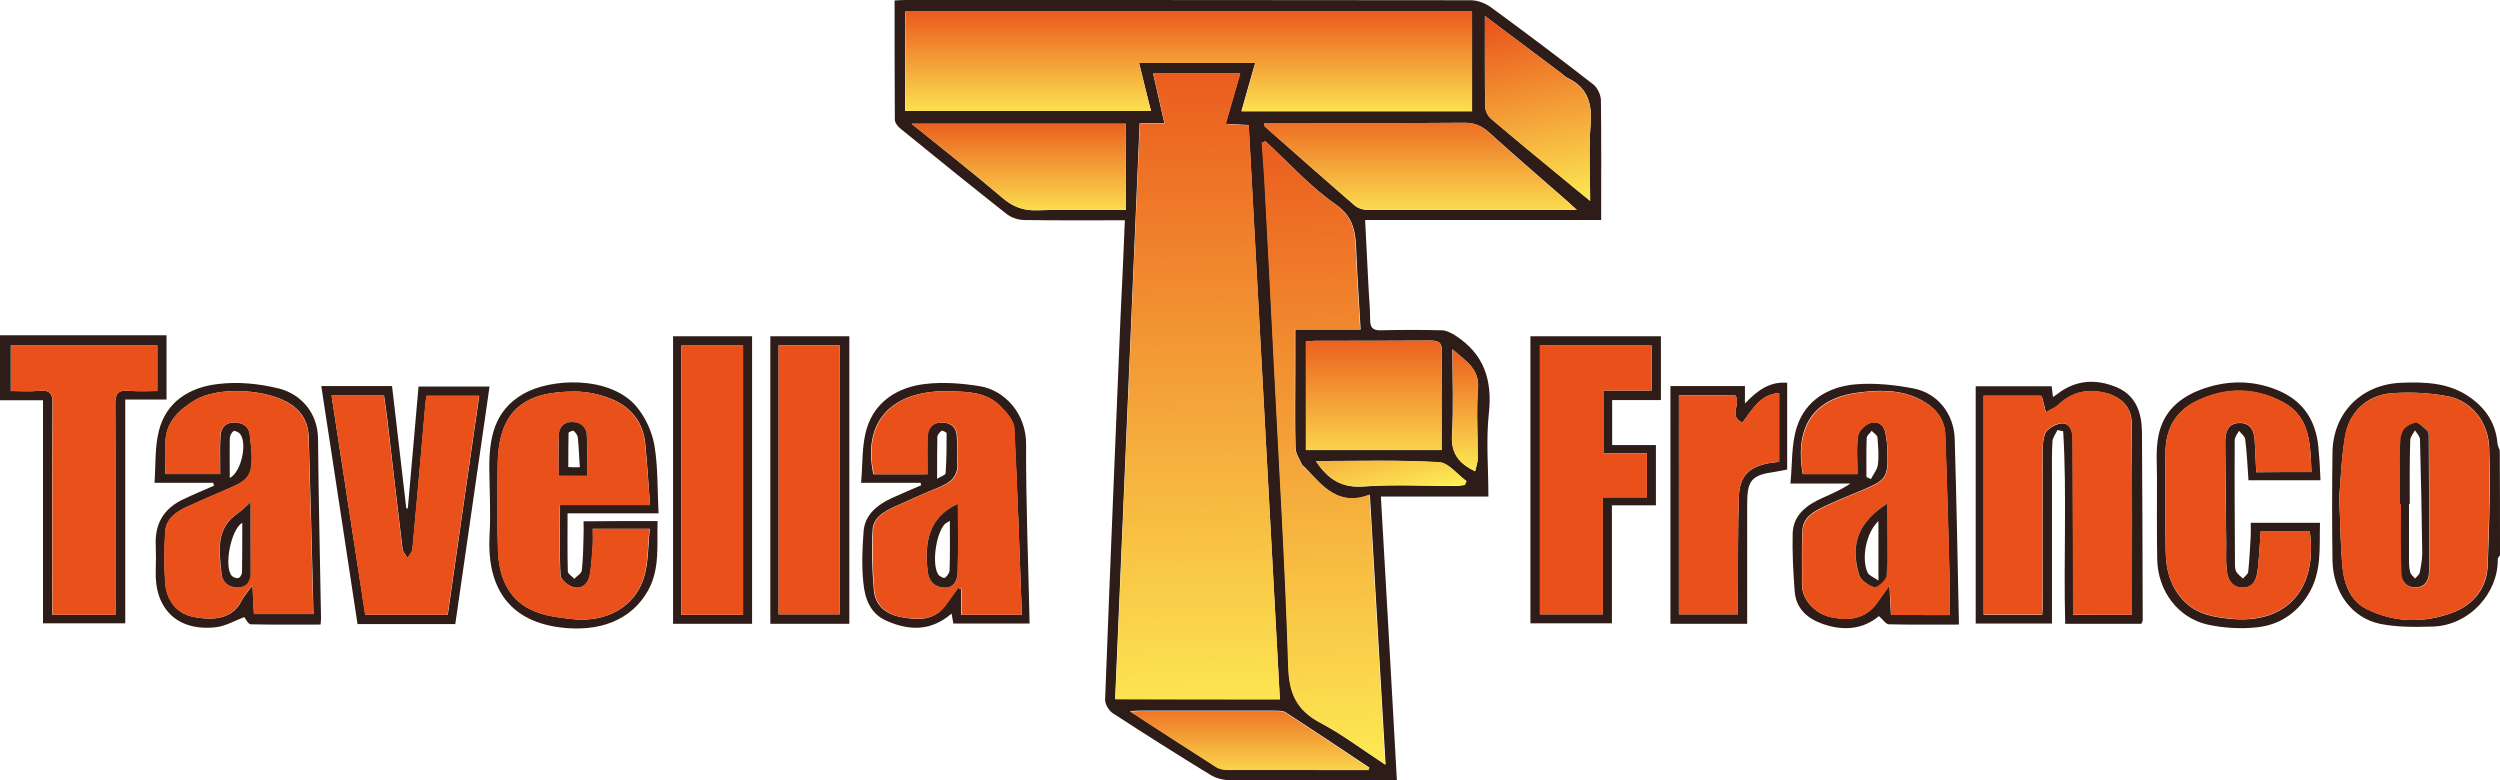
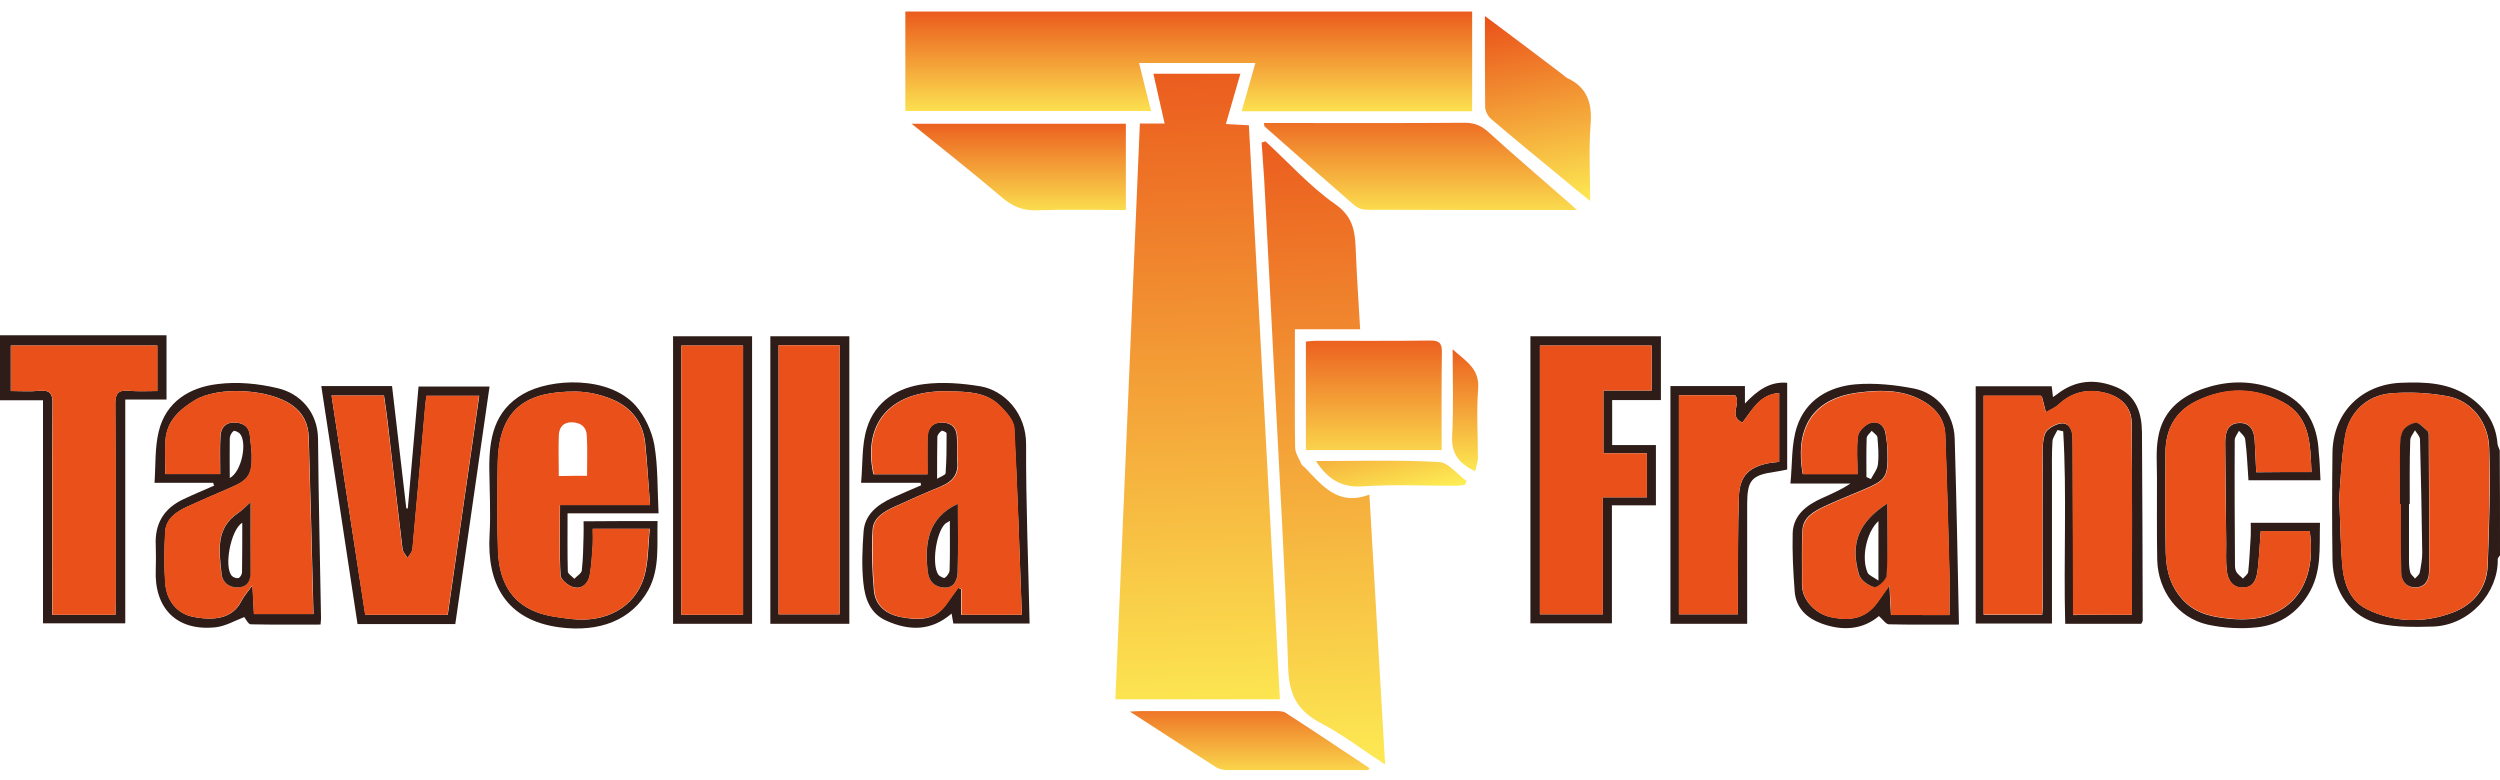
<svg xmlns="http://www.w3.org/2000/svg" version="1.1" id="Ebene_1" x="0px" y="0px" width="999.9px" height="312.1px" viewBox="0 0 999.9 312.1" style="enable-background:new 0 0 999.9 312.1;" xml:space="preserve">
  <style type="text/css">
	.st0{fill:#2D1C17;}
	.st1{fill:#E9501A;}
	.st2{fill:url(#SVGID_1_);}
	.st3{fill:url(#SVGID_2_);}
	.st4{fill:url(#SVGID_3_);}
	.st5{fill:url(#SVGID_4_);}
	.st6{fill:url(#SVGID_5_);}
	.st7{fill:url(#SVGID_6_);}
	.st8{fill:url(#SVGID_7_);}
	.st9{fill:url(#SVGID_8_);}
	.st10{fill:url(#SVGID_9_);}
	.st11{fill:url(#SVGID_10_);}
</style>
  <g>
    <path class="st0" d="M0,134.1c22.1,0,44.2,0,66.6,0c0,8.7,0,17,0,25.7c-5.2,0-10.6,0-16.5,0c0,30,0,59.5,0,89.5   c-11.1,0-21.8,0-32.9,0c0-29.7,0-59.2,0-89.2c-6.1,0-11.7,0-17.3,0C0,151.4,0,142.7,0,134.1z M46.2,245.9c0-1.9,0-3.4,0-4.9   c0-26.5,0.1-52.9-0.1-79.4c0-4.1,1.1-5.7,5.3-5.3c3.9,0.3,7.8,0.1,11.5,0.1c0-6.7,0-12.5,0-18.2c-19.8,0-39.2,0-58.6,0   c0,6.2,0,12.1,0,18.2c4.1,0,7.8,0.3,11.4-0.1c4.2-0.4,5.4,1.1,5.3,5.2c-0.2,26.1-0.1,52.3-0.1,78.4c0,1.9,0,3.9,0,6   C29.6,245.9,37.5,245.9,46.2,245.9z" />
    <path class="st0" d="M999.9,222.1c-0.3,0.5-0.9,1-0.9,1.5c0.3,13.4-11.2,26.5-25.9,27c-7.1,0.2-14.4,0.3-21.2-1.1   c-11.4-2.4-18.8-12.7-19-25.4c-0.2-14.4-0.2-28.8,0-43.3c0.3-15.8,11.6-27,27.3-27.7c9.9-0.4,19.6-0.1,28.1,6.1   c6.2,4.5,10,10.5,10.6,18.3c0.1,0.9,0.6,1.7,0.9,2.6C999.9,194.1,999.9,208.1,999.9,222.1z M935.6,199.1c0.5,11.5,0.5,20,1.4,28.4   c0.7,6.6,3.3,13,9.6,16.1c11.1,5.5,22.9,5.7,34.4,1.4c8.4-3.2,13.7-9.8,14-18.9c0.6-15.6,1.1-31.3,0.6-46.9   c-0.3-10.4-7.1-18.9-16.5-20.7c-7.4-1.4-15.2-1.8-22.7-1.2c-9.9,0.8-17,7.7-18.5,17.5C936.4,183.8,936.1,192.9,935.6,199.1z" />
-     <path class="st0" d="M449.9,88.1c-13.7,0-27,0.1-40.3-0.1c-2.4,0-5.2-1-7.1-2.5c-14.2-11.2-28.3-22.6-42.4-34.1   c-1-0.8-2.2-2.3-2.2-3.5c-0.1-15.8-0.1-31.5-0.1-47.7c1.4-0.1,3-0.2,4.6-0.2c75.3,0,150.6,0,225.9,0.1c2.7,0,5.8,1.2,8,2.8   c13.8,10.1,27.5,20.4,41,30.9c1.6,1.3,2.9,4,3,6.1c0.2,15.9,0.1,31.9,0.1,48.1c-31.4,0-62.6,0-94.4,0c0.4,8.8,0.9,17.4,1.3,25.9   c0.2,4.6,0.7,9.3,0.7,13.9c0,3.2,1,4.4,4.3,4.3c8.2-0.2,16.3-0.2,24.5,0c1.9,0.1,3.9,1.2,5.6,2.3c11.1,7.3,14.5,17.5,13.1,30.7   c-1.2,10.9-0.2,21.9-0.2,33.5c-14.3,0-28.4,0-43,0c2.2,38.1,4.3,75.6,6.4,113.5c-3.3,0-6.3,0-9.2,0c-19.3,0-38.6,0.1-58-0.1   c-2.5,0-5.3-0.8-7.4-2.1c-13.1-8-26.2-16.3-39.1-24.7c-1.5-1-3-3.5-3-5.3c1-27.9,2.2-55.8,3.3-83.7c1-23.4,1.9-46.8,2.9-70.2   C448.8,113.6,449.4,101.2,449.9,88.1z M511.9,279.7c-4.2-76.7-8.3-153.1-12.5-229.7c-3.3-0.2-6.3-0.3-9.2-0.5   c2-6.9,3.9-13.4,5.8-20.1c-11.9,0-23.2,0-34.8,0c1.5,6.7,2.9,13,4.5,19.9c-3.6,0-6.6,0-9.9,0c-3.3,76.9-6.5,153.4-9.8,230.3   C468.3,279.7,489.8,279.7,511.9,279.7z M455.6,25.2c15.9,0,31,0,46.4,0c-1.9,6.6-3.7,12.8-5.5,19.3c31.3,0,61.7,0,92.2,0   c0-13.5,0-26.7,0-39.9c-75.8,0-151.1,0-226.7,0c0,13.5,0,26.6,0,39.8c32.8,0,65.3,0,98.3,0C458.7,37.9,457.2,31.8,455.6,25.2z    M506.1,56.5c-0.4,0.2-0.9,0.4-1.3,0.6c0.3,4.8,0.8,9.5,1,14.3c1.4,25.8,2.7,51.5,4,77.3c2,39.4,4.4,78.7,5.6,118.1   c0.3,10.8,3.5,17.4,12.9,22.4c8.7,4.6,16.7,10.7,25.9,16.7c-2.1-36.3-4.2-71.6-6.3-108c-12.6,4.9-18.9-3.5-25.8-10.8   c-0.5-0.5-1.1-0.9-1.4-1.4c-0.9-2.1-2.5-4.3-2.5-6.5c-0.3-10.7-0.1-21.3-0.1-32c0-4.9,0-9.9,0-15.4c9,0,17.4,0,26.1,0   c-0.6-10.6-1.3-20.5-1.7-30.5c-0.3-7.5-0.5-14.1-8.2-19.5C523.9,74.6,515.4,65,506.1,56.5z M630.7,84c-2.5-2.3-3.9-3.6-5.4-4.9   c-9.9-8.7-19.9-17.2-29.7-26.1c-2.9-2.6-5.8-3.9-9.7-3.9c-24.3,0.2-48.6,0.1-72.9,0.1c-2.4,0-4.9,0-7.4,0c0.1,0.8,0.1,1.2,0.3,1.4   c12,10.6,23.9,21.2,36,31.6c1.1,1,3,1.6,4.5,1.7C574,84,601.6,84,630.7,84z M576.6,180c0-13.5-0.1-26.5,0.1-39.4   c0.1-3.7-1.4-4.4-4.7-4.4c-15.3,0.1-30.6,0.1-46,0.1c-1.1,0-2.2,0.2-3.7,0.3c0,14.7,0,29,0,43.4C540.5,180,558.3,180,576.6,180z    M450.3,49.5c-28.1,0-56.3,0-85.7,0c12.7,10.3,24.7,19.7,36.3,29.6c4.2,3.6,8.3,5.2,13.9,5c11.6-0.4,23.2-0.1,35.5-0.1   C450.3,72.2,450.3,61,450.3,49.5z M593.9,6.4c0,12.9-0.1,24.6,0.1,36.2c0,1.7,1.1,3.8,2.4,4.9c9.6,8.2,19.4,16.2,29.1,24.2   c3.3,2.7,6.6,5.4,10.5,8.6c0-11-0.6-21,0.2-30.9c0.6-8.4-1.4-14.5-9.2-18.2c-0.9-0.4-1.6-1.2-2.4-1.8   C614.7,22,604.8,14.6,593.9,6.4z M547.3,308c0.1-0.3,0.3-0.7,0.4-1c-11.1-7.4-22.2-14.8-33.5-22.1c-1.2-0.8-3.2-0.6-4.8-0.7   c-17.7,0-35.3,0-53,0c-1.2,0-2.4,0.1-4.5,0.2c12.1,7.9,23.4,15.2,34.7,22.4c1.2,0.7,2.8,1,4.3,1C509.7,308,528.5,308,547.3,308z    M526.3,184.4c4.9,7.4,10.4,10.8,19,10.2c12.2-0.9,24.6-0.2,36.9-0.2c1.2,0,2.4-0.2,3.6-0.4c0.2-0.5,0.5-1,0.7-1.5   c-3.6-2.7-7.2-7.4-11-7.6C559.4,183.9,543.1,184.4,526.3,184.4z M590,188.5c0.4-1.9,1-3.5,1-5.1c0.1-9.3-0.6-18.7,0.1-27.9   c0.7-8.1-4.8-11-10.2-15.8c0,12.4,0.5,23.5-0.2,34.6C580.4,181.3,583.4,185.3,590,188.5z" />
    <path class="st0" d="M856.4,249.5c-10,0-20,0-30.4,0c-0.7-25.8,0.7-51.5-0.8-77c-0.8-0.2-1.5-0.3-2.3-0.5c-0.7,1.5-1.9,3-2,4.5   c-0.3,4.8-0.2,9.6-0.2,14.3c0,17.8,0,35.6,0,53.4c0,1.6,0,3.2,0,5.2c-10.4,0-20.3,0-30.5,0c0-31.5,0-63,0-94.9c9.9,0,20,0,30.4,0   c0.1,1.2,0.3,2.7,0.5,4.3c0.6-0.4,1.1-0.7,1.6-1.1c7.4-5.8,15.5-6.3,23.9-2.8c7.8,3.3,10,10.3,10.1,17.9   c0.2,25.1,0.2,50.3,0.3,75.4C856.9,248.7,856.7,249,856.4,249.5z M852.7,245.9c0-25.9,0.1-51.4-0.1-76.8   c-0.1-6.4-4.3-10.3-10.3-11.9c-7.1-1.8-13.4-0.6-18.9,4.6c-1.4,1.3-3.4,2.1-5.1,3.1c-0.5-2-1-4-1.5-5.9c-0.1-0.3-0.4-0.5-0.5-0.7   c-7.7,0-15.2,0-22.9,0c0,29.4,0,58.4,0,87.6c7.9,0,15.5,0,23.4,0c0.1-1.2,0.2-2.1,0.2-3.1c0-19.1-0.1-38.3,0-57.4   c0-4-0.3-8.2,0.9-11.8c0.6-1.9,3.9-3.8,6.2-4.2c3-0.5,4.7,2,4.8,5.1c0.1,1.5,0.1,3,0.1,4.5c0.1,20.5,0.1,41,0.2,61.4   c0,1.8,0,3.6,0,5.6C837.5,245.9,845.3,245.9,852.7,245.9z" />
    <path class="st0" d="M128.5,154.4c9.7,0,18.7,0,28.3,0c1.9,16.4,3.8,32.6,5.7,48.9c0.2,0,0.4,0.1,0.6,0.1   c1.4-16.2,2.9-32.3,4.3-48.8c9.3,0,18.7,0,28.4,0c-4.6,31.8-9.1,63.4-13.7,95c-13.2,0-25.8,0-39.1,0   C138.2,218,133.4,186.3,128.5,154.4z M132.6,158.2c4.5,29.5,9,58.6,13.5,87.7c11.3,0,21.9,0,33,0c4.2-29.2,8.3-58.2,12.6-87.6   c-7.4,0-14.1,0-21.1,0c-0.2,1.5-0.4,2.8-0.5,4.1c-1.7,19-3.3,38.1-5.1,57.1c-0.1,1.3-1.3,2.5-2,3.7c-0.7-1.3-1.9-2.4-2-3.8   c-2.1-17-4-34-6-51c-0.4-3.4-0.9-6.8-1.4-10.2C146.5,158.2,139.9,158.2,132.6,158.2z" />
    <path class="st0" d="M928.1,192.1c-9.8,0-19.2,0-28.8,0c-0.4-5.5-0.6-10.9-1.3-16.3c-0.1-1.3-1.6-2.4-2.5-3.5   c-0.6,1.2-1.7,2.5-1.7,3.7c-0.1,16.6,0,33.3,0.1,49.9c0,1,0.1,2.1,0.6,2.9c0.6,1,1.7,1.7,2.6,2.6c0.7-0.9,2-1.7,2.1-2.7   c0.5-4.8,0.7-9.6,1-14.3c0.1-1.6,0-3.3,0-5.3c9.3,0,18.4,0,27.7,0c-0.3,10,0.9,19.9-4.9,29c-4.8,7.6-11.8,11.9-20.3,12.8   c-6.5,0.7-13.4,0.3-19.8-1.1c-11.8-2.7-19.8-13.4-20.1-25.9c-0.2-10.9-0.1-21.9-0.1-32.8c0-5.4-0.5-11,0.5-16.3   c2-11.5,10.5-17.3,20.8-20.2c9.5-2.7,19.1-2.1,28.2,2c10.2,4.7,14.7,13.3,15.2,24.2C927.8,184.3,927.9,187.9,928.1,192.1z    M924.5,188.8c-0.5-11.1-0.4-22-11.3-27.9c-11.2-6-22.9-6.1-34.5-0.6c-8.7,4.2-12.6,11.4-12.6,20.9c0,13.3-0.2,26.6,0.1,39.9   c0.2,7.2,2,14,7.5,19.5c5.1,5.1,11.5,6.2,18.2,6.9c23.6,2.4,35.1-12.9,31.9-35c-6.6,0-13.1,0-19.6,0c-0.4,5.3-0.6,10.3-1.2,15.3   c-0.4,3.4-1.4,7-5.5,7.2c-4.6,0.3-6.5-3-6.9-7c-0.4-3.4-0.2-7-0.2-10.4c-0.1-13.5-0.3-26.9-0.4-40.4c0-3.8,0.7-7.8,5.5-8   c4.7-0.2,6.1,3.2,6.3,7.3c0.2,4.1,0.4,8.2,0.6,12.4C909.8,188.8,916.8,188.8,924.5,188.8z" />
    <path class="st0" d="M644.8,178c6,0,11.6,0,17.5,0c0,8.1,0,15.9,0,24.1c-5.7,0-11.4,0-17.6,0c0,15.9,0,31.3,0,47.2   c-11.1,0-21.8,0-32.6,0c0-38.3,0-76.4,0-114.8c17.3,0,34.6,0,52.2,0c0,8.3,0,16.7,0,25.5c-6.5,0-13,0-19.5,0   C644.8,166.1,644.8,171.8,644.8,178z M615.9,245.7c8.5,0,16.6,0,25.2,0c0-15.7,0-30.9,0-46.8c6.1,0,11.8,0,17.6,0   c0-6.1,0-11.5,0-17.6c-6,0-11.7,0-17.4,0c0-8.6,0-16.5,0-25.1c6.7,0,13,0,19.3,0c0-6.5,0-12.2,0-18c-15.1,0-29.8,0-44.7,0   C615.9,174.2,615.9,209.9,615.9,245.7z" />
    <path class="st0" d="M85.3,193.1c-7.5,0-15.1,0-23.5,0c0.5-7.2,0.1-14.1,1.7-20.6c2.9-11.9,12.4-17.6,23.6-18.9   c7.9-1,16.3-0.2,24.1,1.7c8.9,2.1,15.9,9.6,16,20.2c0.2,23.9,0.8,47.9,1.2,71.8c0,0.6-0.1,1.3-0.2,2.5c-9.4,0-18.6,0.1-27.9-0.1   c-1,0-2-2.1-2.6-2.9c-3.7,1.4-7.6,3.7-11.6,4.1c-15.4,1.6-24.5-7.6-23.8-23.1c0.1-3.1,0.1-6.3,0-9.5c-0.5-8.8,3.2-15,11.2-18.7   c4-1.9,8.1-3.6,12.2-5.4C85.4,193.8,85.3,193.5,85.3,193.1z M66.1,189.6c7.7,0,14.9,0,22,0c0-5.4-0.2-10.4,0.1-15.3   c0.2-3.4,2.2-5.5,5.9-5.3c3.5,0.2,5.6,1.8,5.9,5.4c0.2,2.5,0.6,5,0.7,7.4c0.2,8.1-1.2,10.2-8.6,13.3c-5.8,2.5-11.6,5-17.3,7.6   c-4.3,2-8.4,4.8-8.7,10c-0.4,6.8-0.5,13.6,0,20.4c0.5,7.2,4.8,12.2,10.7,13.5c8.9,1.9,16.3,0.7,19.7-6.1c1-2,2.5-3.6,4.5-6.4   c0.2,4.8,0.4,8.1,0.6,11.5c8,0,15.5,0,23.8,0c-0.6-23.9-1.2-47.4-1.9-70.8c-0.2-5.2-2.1-9.5-6.6-12.7c-9-6.5-29.5-7.8-39-2   c-6.2,3.8-11.3,8.4-11.7,16.2C65.9,180.6,66.1,184.9,66.1,189.6z M91.9,191.2c4.8-2.6,7.1-14.3,4-17.8c-0.6-0.6-2.1-1.3-2.5-1   c-0.8,0.6-1.4,1.8-1.5,2.8C91.8,180.3,91.9,185.5,91.9,191.2z" />
    <path class="st0" d="M368.2,193.1c-7.6,0-15.1,0-23.8,0c0.7-7.5,0.2-15.1,2.3-21.8c3.3-10.8,12.4-16.4,23.1-17.7   c7.3-0.9,15-0.3,22.3,0.9c9.5,1.6,18.4,10.7,18.3,23.3c-0.1,23.7,0.9,47.5,1.4,71.6c-10.6,0-20.3,0-30.5,0c-0.2-1.1-0.4-2.5-0.7-4   c-8.1,7-16.8,7-26,2.9c-6.7-2.9-8.7-9.1-9.3-15.3c-0.7-6.7-0.4-13.6,0.1-20.4c0.5-6.8,5.5-10.7,11.3-13.4c3.9-1.8,7.8-3.4,11.7-5.1   C368.3,193.8,368.3,193.5,368.2,193.1z M408.7,245.9c-1-25.3-1.7-50-3.1-74.7c-0.2-3.1-3.2-6.4-5.7-8.9c-5.5-5.6-13-5.6-20.1-5.8   c-21.8-0.7-35.2,10.9-30.5,33.2c7.1,0,14.2,0,21.6,0c0-5.1-0.1-9.9,0-14.7c0.1-3.6,1.8-6,5.8-6c3.8,0,5.9,2.1,6,5.8   c0.2,3.3,0,6.7,0.2,10c0.4,5.2-2.2,7.9-6.7,9.8c-6.1,2.5-12.2,5.2-18.3,8c-4.2,1.9-8.6,4.4-8.9,9.2c-0.5,8-0.2,16.2,0.5,24.2   c0.5,6.2,4.9,9.7,10.8,10.8c6.9,1.3,13.7,1.6,18.3-5.3c1.5-2.2,3.1-4.3,4.6-6.4c0.4,0.2,0.8,0.3,1.2,0.5c0,3.4,0,6.8,0,10.3   C392.5,245.9,399.8,245.9,408.7,245.9z M374.8,191.5c1.6-1,3.3-1.5,3.4-2.2c0.4-5.3,0.4-10.7,0.4-16c0-0.4-1.7-1.2-2-1   c-0.8,0.6-1.7,1.6-1.7,2.5C374.8,180.1,374.8,185.3,374.8,191.5z" />
    <path class="st0" d="M783.5,249.8c-10.1,0-19,0.1-28-0.1c-1.2,0-2.4-1.9-4-3.3c-6.4,5.4-14.4,6.1-22.9,3c-6-2.2-10.3-6.2-10.8-12.9   c-0.6-7.8-1-15.6-0.8-23.3c0.3-7.3,5.6-11.2,11.8-14c3.8-1.7,7.7-3.4,11.3-5.8c-7.6,0-15.1,0-24,0c0.8-7.9,0.3-15.7,2.6-22.7   c3.5-10.7,12.7-16.1,23.6-17c7.6-0.6,15.6,0.2,23.2,1.7c9.6,1.9,16,10.3,16.3,20C782.5,199.8,783,224.4,783.5,249.8z M779.7,246   c0-5.6,0.1-10.8,0-15.9c-0.5-18.8-1-37.6-1.7-56.4c-0.2-5.3-2.9-9.4-7.4-12.4c-8.5-5.6-18-5.5-27.4-4.3   c-19.5,2.5-25.2,15.5-22.2,32.6c7.3,0,14.5,0,21.9,0c0-5.4-0.5-10.4,0.2-15.3c0.3-1.9,2.8-4.4,4.8-5.1c2.9-1,5.6,0.5,6.2,4   c0.4,2.4,0.8,4.9,0.8,7.4c0.2,10.3-0.4,11.3-9.8,15.3c-5.2,2.2-10.5,4.3-15.6,6.7c-4.1,2-8.4,4.3-8.6,9.5   c-0.4,7.1-0.1,14.2-0.2,21.4c-0.1,7.1,6.2,12.2,11.5,13.3c9,1.9,14.8,0,19.2-6.6c1.2-1.7,2.4-3.4,4.3-6.1c0.2,4.8,0.4,8.3,0.6,11.8   C764.3,246,771.6,246,779.7,246z M746.5,190.8c0.6,0.3,1.2,0.5,1.8,0.8c1-2,2.6-3.9,2.8-5.9c0.4-3.5,0.1-7.2-0.2-10.8   c-0.1-0.9-1.5-1.7-2.3-2.6c-0.7,1-2,1.9-2,2.9C746.4,180.3,746.5,185.5,746.5,190.8z" />
    <path class="st0" d="M263,208.4c-0.3,9.5,1,19-3.7,27.6c-6.7,12.1-19.6,17-35.6,14.9c-21.5-2.9-29-17.6-27.9-36.9   c0.5-8.8,0-17.6-0.1-26.5c-0.1-12.1,1.9-23.2,13.5-29.9c11-6.4,34.3-7.4,45,4.6c3.7,4.2,6.5,10.2,7.5,15.7   c1.5,8.7,1.2,17.8,1.7,27.4c-6.5,0-12.4,0-18.4,0c-5.8,0-11.6,0-18,0c0,8-0.1,15.6,0.1,23.2c0,1,1.7,2,2.6,3c1-1.1,2.8-2.1,3-3.3   c0.5-4.6,0.6-9.3,0.7-13.9c0.1-1.8,0-3.6,0-5.8C243.3,208.4,252.8,208.4,263,208.4z M260,202c-0.7-8.7-1.1-16.6-1.9-24.4   c-0.8-8.6-5.6-14.7-13.3-17.9c-4.5-1.9-9.6-3-14.5-3.1c-19.2-0.1-30.8,6.3-31.2,28.6c-0.2,11.7-0.3,23.3,0.1,35   c0.4,11,4.3,20.4,15.4,24.6c4.4,1.7,9.3,2.2,14.1,2.8c13.6,1.5,25-4.6,28.8-16.4c1.9-6.1,1.7-12.9,2.4-19.7c-8.2,0-15.3,0-22.8,0   c0,2.3,0.1,4.4,0,6.6c-0.3,4-0.5,8-1.2,11.9c-0.6,3.3-3,5.7-6.4,4.9c-2.1-0.5-5.2-3-5.3-4.8c-0.5-9.2-0.2-18.5-0.2-28.1   C235.8,202,247.2,202,260,202z" />
    <path class="st0" d="M308.1,249.5c0-38.4,0-76.6,0-115c10.5,0,20.9,0,31.6,0c0,38.4,0,76.6,0,115   C329.1,249.5,318.7,249.5,308.1,249.5z M311.4,138.1c0,36.3,0,72,0,107.6c8.4,0,16.5,0,24.4,0c0-36.1,0-71.8,0-107.6   C327.5,138.1,319.6,138.1,311.4,138.1z" />
    <path class="st0" d="M698.8,249.5c-10.6,0-20.5,0-30.7,0c0-31.7,0-63.3,0-95.1c9.9,0,19.7,0,29.8,0c0,1.8,0,3.7,0,7   c5-5.3,10-8.9,16.9-8.3c0,11.6,0,23.1,0,34.7c-1.7,0.3-3.2,0.7-4.8,0.9c-9.4,1.3-11.2,3.3-11.2,12.9   C698.8,217.4,698.8,233.2,698.8,249.5z M671.5,245.7c7.9,0,15.6,0,23.6,0c0-2.9,0-5.3,0-7.8c0.1-13.1-0.1-26.3,0.4-39.4   c0.3-8.2,4.1-11.8,12.2-13.3c1.3-0.2,2.5-0.3,3.9-0.5c0-9.3,0-18.2,0-27.5c-7.7,0.5-10.7,6.7-14.7,11.8c-5.8-2.5-0.3-7.7-2.9-10.9   c-7.3,0-14.8,0-22.5,0C671.5,187.5,671.5,216.5,671.5,245.7z" />
    <path class="st0" d="M300.8,134.5c0,38.5,0,76.5,0,115c-10.5,0-20.9,0-31.6,0c0-38.2,0-76.4,0-115   C279.6,134.5,290,134.5,300.8,134.5z M272.5,138.2c0,36.2,0,71.9,0,107.7c8.4,0,16.4,0,24.7,0c0-35.9,0-71.7,0-107.7   C289,138.2,281,138.2,272.5,138.2z" />
    <path class="st1" d="M46.2,245.9c-8.7,0-16.6,0-25.2,0c0-2.1,0-4,0-6c0-26.1-0.1-52.3,0.1-78.4c0-4.2-1.2-5.6-5.3-5.2   c-3.6,0.3-7.3,0.1-11.4,0.1c0-6.1,0-12,0-18.2c19.4,0,38.8,0,58.6,0c0,5.7,0,11.5,0,18.2c-3.7,0-7.6,0.3-11.5-0.1   c-4.2-0.4-5.4,1.2-5.3,5.3c0.2,26.5,0.1,52.9,0.1,79.4C46.1,242.5,46.2,244,46.2,245.9z" />
    <path class="st1" d="M935.6,199.1c0.5-6.1,0.8-15.3,2.2-24.3c1.5-9.7,8.7-16.6,18.5-17.5c7.5-0.6,15.3-0.2,22.7,1.2   c9.4,1.8,16.2,10.3,16.5,20.7c0.4,15.6,0,31.3-0.6,46.9c-0.4,9.1-5.6,15.7-14,18.9c-11.5,4.3-23.3,4.1-34.4-1.4   c-6.2-3.1-8.8-9.5-9.6-16.1C936.1,219.1,936.1,210.6,935.6,199.1z M959.9,201.6c0.2,0,0.3,0,0.5,0c0,9.1-0.1,18.2,0.1,27.4   c0.1,3.6,2.1,6.1,5.9,6c3.7-0.1,5.2-3.1,5.2-6.2c0.1-18.1,0-36.2-0.1-54.3c0-0.6,0-1.5-0.4-1.9c-1.5-1.3-3.1-3.5-4.7-3.4   c-1.9,0.1-4.5,1.6-5.3,3.3c-1.1,2.2-1,5.2-1.1,7.8C959.8,187.3,959.9,194.5,959.9,201.6z" />
    <linearGradient id="SVGID_1_" gradientUnits="userSpaceOnUse" x1="471.479" y1="13.471" x2="479.479" y2="295.471">
      <stop offset="0" style="stop-color:#EA541B" />
      <stop offset="1" style="stop-color:#FDED54" />
    </linearGradient>
    <path class="st2" d="M511.9,279.7c-22.2,0-43.6,0-65.8,0c3.3-76.8,6.5-153.3,9.8-230.3c3.4,0,6.3,0,9.9,0c-1.6-6.9-3-13.3-4.5-19.9   c11.6,0,22.8,0,34.8,0c-1.9,6.7-3.8,13.2-5.8,20.1c2.8,0.2,5.9,0.3,9.2,0.5C503.6,126.6,507.8,203,511.9,279.7z" />
    <linearGradient id="SVGID_2_" gradientUnits="userSpaceOnUse" x1="475.314" y1="2.662" x2="475.314" y2="48">
      <stop offset="0" style="stop-color:#EA541B" />
      <stop offset="1" style="stop-color:#FDED54" />
    </linearGradient>
    <path class="st3" d="M455.6,25.2c1.6,6.6,3.1,12.7,4.8,19.2c-33,0-65.5,0-98.3,0c0-13.3,0-26.4,0-39.8c75.5,0,150.9,0,226.7,0   c0,13.2,0,26.4,0,39.9c-30.5,0-60.9,0-92.2,0c1.9-6.5,3.6-12.7,5.5-19.3C486.5,25.2,471.4,25.2,455.6,25.2z" />
    <linearGradient id="SVGID_3_" gradientUnits="userSpaceOnUse" x1="524.288" y1="39.312" x2="534.288" y2="311.979">
      <stop offset="0" style="stop-color:#EA541B" />
      <stop offset="1" style="stop-color:#FDED54" />
    </linearGradient>
    <path class="st4" d="M506.1,56.5c9.3,8.5,17.8,18.1,28,25.2c7.7,5.4,7.9,11.9,8.2,19.5c0.4,10,1.1,19.9,1.7,30.5   c-8.7,0-17.1,0-26.1,0c0,5.5,0,10.5,0,15.4c0,10.7-0.1,21.3,0.1,32c0.1,2.2,1.6,4.4,2.5,6.5c0.3,0.6,0.9,1,1.4,1.4   c6.9,7.2,13.3,15.6,25.8,10.8c2.1,36.4,4.2,71.6,6.3,108c-9.2-6-17.1-12.1-25.9-16.7c-9.5-5-12.6-11.6-12.9-22.4   c-1.2-39.4-3.6-78.7-5.6-118.1c-1.3-25.8-2.6-51.5-4-77.3c-0.3-4.8-0.7-9.5-1-14.3C505.2,56.9,505.7,56.7,506.1,56.5z" />
    <linearGradient id="SVGID_4_" gradientUnits="userSpaceOnUse" x1="568.154" y1="40.662" x2="568.154" y2="89.552">
      <stop offset="0" style="stop-color:#EA541B" />
      <stop offset="1" style="stop-color:#FDED54" />
    </linearGradient>
    <path class="st5" d="M630.7,84c-29.2,0-56.8,0-84.4-0.1c-1.5,0-3.3-0.7-4.5-1.7c-12.1-10.5-24-21-36-31.6c-0.2-0.2-0.1-0.6-0.3-1.4   c2.5,0,4.9,0,7.4,0c24.3,0,48.6,0.1,72.9-0.1c4,0,6.8,1.2,9.7,3.9c9.8,8.9,19.8,17.4,29.7,26.1C626.8,80.4,628.2,81.7,630.7,84z" />
    <linearGradient id="SVGID_5_" gradientUnits="userSpaceOnUse" x1="549.546" y1="131.328" x2="549.546" y2="189.995">
      <stop offset="0" style="stop-color:#EA541B" />
      <stop offset="1" style="stop-color:#FDED54" />
    </linearGradient>
    <path class="st6" d="M576.6,180c-18.4,0-36.1,0-54.3,0c0-14.4,0-28.7,0-43.4c1.5-0.1,2.6-0.3,3.7-0.3c15.3,0,30.6,0.1,46-0.1   c3.3,0,4.7,0.7,4.7,4.4C576.5,153.6,576.6,166.5,576.6,180z" />
    <linearGradient id="SVGID_6_" gradientUnits="userSpaceOnUse" x1="407.521" y1="45.995" x2="407.521" y2="88.792">
      <stop offset="0" style="stop-color:#EA541B" />
      <stop offset="1" style="stop-color:#FDED54" />
    </linearGradient>
    <path class="st7" d="M450.3,49.5c0,11.5,0,22.7,0,34.5c-12.3,0-23.9-0.3-35.5,0.1c-5.5,0.2-9.7-1.4-13.9-5   c-11.6-9.9-23.6-19.3-36.3-29.6C394,49.5,422.3,49.5,450.3,49.5z" />
    <linearGradient id="SVGID_7_" gradientUnits="userSpaceOnUse" x1="608.517" y1="6.488" x2="622.517" y2="84.488">
      <stop offset="0" style="stop-color:#EA541B" />
      <stop offset="1" style="stop-color:#FDED54" />
    </linearGradient>
    <path class="st8" d="M593.9,6.4c10.9,8.1,20.8,15.6,30.7,23.1c0.8,0.6,1.5,1.4,2.4,1.8c7.8,3.7,9.8,9.9,9.2,18.2   c-0.8,9.9-0.2,19.9-0.2,30.9c-4-3.2-7.3-5.9-10.5-8.6c-9.7-8-19.5-16-29.1-24.2c-1.3-1.1-2.4-3.2-2.4-4.9   C593.9,31,593.9,19.4,593.9,6.4z" />
    <linearGradient id="SVGID_8_" gradientUnits="userSpaceOnUse" x1="499.825" y1="275.995" x2="499.825" y2="314.019">
      <stop offset="0" style="stop-color:#EA541B" />
      <stop offset="1" style="stop-color:#FDED54" />
    </linearGradient>
    <path class="st9" d="M547.3,308c-18.8,0-37.6,0-56.4,0c-1.4,0-3.1-0.3-4.3-1c-11.3-7.2-22.5-14.5-34.7-22.4   c2.1-0.1,3.3-0.2,4.5-0.2c17.7,0,35.3,0,53,0c1.6,0,3.6-0.1,4.8,0.7c11.2,7.2,22.3,14.7,33.5,22.1   C547.6,307.4,547.4,307.7,547.3,308z" />
    <linearGradient id="SVGID_9_" gradientUnits="userSpaceOnUse" x1="545.71" y1="144.676" x2="559.044" y2="199.343">
      <stop offset="0" style="stop-color:#EA541B" />
      <stop offset="1" style="stop-color:#FDED54" />
    </linearGradient>
    <path class="st10" d="M526.3,184.4c16.8,0,33.1-0.5,49.3,0.4c3.8,0.2,7.3,5,11,7.6c-0.2,0.5-0.5,1-0.7,1.5   c-1.2,0.1-2.4,0.4-3.6,0.4c-12.3,0-24.6-0.6-36.9,0.2C536.7,195.2,531.2,191.8,526.3,184.4z" />
    <linearGradient id="SVGID_10_" gradientUnits="userSpaceOnUse" x1="585.989" y1="135.995" x2="585.989" y2="190.032">
      <stop offset="0" style="stop-color:#EA541B" />
      <stop offset="1" style="stop-color:#FDED54" />
    </linearGradient>
    <path class="st11" d="M590,188.5c-6.6-3.2-9.6-7.1-9.2-14.2c0.6-11.1,0.2-22.2,0.2-34.6c5.4,4.9,10.8,7.7,10.2,15.8   c-0.7,9.3-0.1,18.6-0.1,27.9C591,185,590.4,186.6,590,188.5z" />
    <path class="st1" d="M852.7,245.9c-7.5,0-15.2,0-23.6,0c0-2,0-3.8,0-5.6c-0.1-20.5-0.1-41-0.2-61.4c0-1.5-0.1-3-0.1-4.5   c-0.2-3.1-1.8-5.6-4.8-5.1c-2.3,0.4-5.6,2.3-6.2,4.2c-1.1,3.7-0.9,7.9-0.9,11.8c0,19.1,0,38.3,0,57.4c0,1-0.1,1.9-0.2,3.1   c-7.9,0-15.5,0-23.4,0c0-29.2,0-58.2,0-87.6c7.7,0,15.3,0,22.9,0c0.1,0.2,0.4,0.4,0.5,0.7c0.5,2,1,3.9,1.5,5.9   c1.7-1,3.7-1.8,5.1-3.1c5.5-5.1,11.9-6.4,18.9-4.6c6,1.6,10.2,5.5,10.3,11.9C852.9,194.5,852.7,219.9,852.7,245.9z" />
    <path class="st1" d="M132.6,158.2c7.3,0,13.8,0,20.9,0c0.5,3.4,1,6.8,1.4,10.2c2,17,4,34,6,51c0.2,1.3,1.3,2.5,2,3.8   c0.7-1.2,1.9-2.4,2-3.7c1.8-19,3.4-38.1,5.1-57.1c0.1-1.3,0.3-2.6,0.5-4.1c7,0,13.7,0,21.1,0c-4.2,29.4-8.4,58.5-12.6,87.6   c-11.1,0-21.7,0-33,0C141.6,216.8,137.1,187.7,132.6,158.2z" />
    <path class="st1" d="M924.5,188.8c-7.7,0-14.7,0-22.1,0c-0.2-4.2-0.4-8.3-0.6-12.4c-0.2-4.1-1.6-7.5-6.3-7.3   c-4.8,0.2-5.5,4.3-5.5,8c0,13.5,0.2,26.9,0.4,40.4c0,3.5-0.2,7,0.2,10.4c0.4,4,2.3,7.3,6.9,7c4.1-0.2,5.2-3.8,5.5-7.2   c0.5-4.9,0.8-9.9,1.2-15.3c6.5,0,13,0,19.6,0c3.1,22.1-8.3,37.4-31.9,35c-6.7-0.7-13-1.8-18.2-6.9c-5.5-5.5-7.4-12.3-7.5-19.5   c-0.3-13.3-0.1-26.6-0.1-39.9c0-9.5,3.9-16.7,12.6-20.9c11.6-5.6,23.3-5.5,34.5,0.6C924.1,166.8,924,177.7,924.5,188.8z" />
    <path class="st1" d="M615.9,245.7c0-35.8,0-71.5,0-107.5c14.9,0,29.6,0,44.7,0c0,5.8,0,11.5,0,18c-6.3,0-12.7,0-19.3,0   c0,8.6,0,16.5,0,25.1c5.7,0,11.4,0,17.4,0c0,6.1,0,11.5,0,17.6c-5.8,0-11.5,0-17.6,0c0,15.9,0,31.1,0,46.8   C632.6,245.7,624.4,245.7,615.9,245.7z" />
    <path class="st1" d="M66.1,189.6c0-4.7-0.2-9,0-13.3c0.5-7.8,5.6-12.5,11.7-16.2c9.5-5.8,30-4.5,39,2c4.5,3.3,6.5,7.6,6.6,12.7   c0.7,23.4,1.3,46.9,1.9,70.8c-8.3,0-15.8,0-23.8,0c-0.2-3.3-0.3-6.7-0.6-11.5c-2,2.8-3.6,4.5-4.5,6.4c-3.4,6.8-10.8,8-19.7,6.1   c-5.9-1.3-10.2-6.3-10.7-13.5c-0.5-6.8-0.4-13.6,0-20.4c0.3-5.2,4.3-8,8.7-10c5.7-2.7,11.5-5.1,17.3-7.6c7.3-3.2,8.7-5.2,8.6-13.3   c-0.1-2.5-0.4-5-0.7-7.4c-0.3-3.6-2.4-5.3-5.9-5.4c-3.7-0.2-5.7,1.9-5.9,5.3c-0.3,5-0.1,10-0.1,15.3   C81,189.6,73.8,189.6,66.1,189.6z M100.2,200.9c-1.7,1.5-3.2,3.1-4.9,4.2c-9.3,6.1-7.7,15.4-6.8,24.2c0.4,3.6,3.1,5.9,7,5.6   c3.6-0.3,4.6-2.9,4.6-6C100.2,219.9,100.2,210.8,100.2,200.9z" />
    <path class="st1" d="M408.7,245.9c-8.9,0-16.2,0-24.1,0c0-3.5,0-6.9,0-10.3c-0.4-0.2-0.8-0.3-1.2-0.5c-1.5,2.1-3.1,4.2-4.6,6.4   c-4.7,6.8-11.5,6.5-18.3,5.3c-5.9-1.1-10.3-4.6-10.8-10.8c-0.7-8-0.9-16.2-0.5-24.2c0.3-4.9,4.8-7.3,8.9-9.2c6-2.8,12.1-5.5,18.3-8   c4.5-1.8,7.1-4.6,6.7-9.8c-0.3-3.3-0.1-6.6-0.2-10c-0.2-3.8-2.2-5.8-6-5.8c-4,0-5.7,2.4-5.8,6c-0.2,4.8,0,9.6,0,14.7   c-7.4,0-14.5,0-21.6,0c-4.7-22.3,8.7-33.9,30.5-33.2c7.1,0.2,14.6,0.3,20.1,5.8c2.5,2.5,5.5,5.8,5.7,8.9   C407,195.9,407.8,220.7,408.7,245.9z M383.1,201.5c-12,5.7-13.5,15.9-12,27.4c0.5,3.8,2.9,6,6.7,6.1c3.9,0.1,5.2-3.1,5.2-6.1   C383.3,219.8,383.1,210.7,383.1,201.5z" />
    <path class="st1" d="M779.7,246c-8.1,0-15.5,0-23.3,0c-0.2-3.5-0.4-7-0.6-11.8c-1.9,2.7-3.1,4.4-4.3,6.1   c-4.4,6.5-10.2,8.5-19.2,6.6c-5.3-1.1-11.6-6.2-11.5-13.3c0.1-7.1-0.2-14.3,0.2-21.4c0.3-5.2,4.6-7.5,8.6-9.5   c5.1-2.4,10.4-4.5,15.6-6.7c9.4-4,10-5,9.8-15.3c-0.1-2.5-0.4-5-0.8-7.4c-0.6-3.5-3.4-5-6.2-4c-2,0.7-4.6,3.1-4.8,5.1   c-0.7,4.9-0.2,10-0.2,15.3c-7.4,0-14.6,0-21.9,0c-2.9-17.1,2.8-30,22.2-32.6c9.5-1.2,18.9-1.3,27.4,4.3c4.5,3,7.2,7.1,7.4,12.4   c0.7,18.8,1.2,37.6,1.7,56.4C779.9,235.2,779.7,240.3,779.7,246z M754.8,201.4c-11.3,7.4-14.9,15.8-11.4,28.2   c0.6,2.2,3.7,4.6,6.1,5.1c1.3,0.3,4.9-2.9,5-4.7C755,220.5,754.8,211,754.8,201.4z" />
    <path class="st1" d="M260,202c-12.7,0-24.2,0-36.1,0c0,9.6-0.3,18.9,0.2,28.1c0.1,1.7,3.2,4.2,5.3,4.8c3.3,0.8,5.8-1.5,6.4-4.9   c0.7-3.9,0.9-7.9,1.2-11.9c0.2-2.1,0-4.2,0-6.6c7.6,0,14.7,0,22.8,0c-0.8,6.7-0.5,13.5-2.4,19.7c-3.7,11.8-15.2,17.9-28.8,16.4   c-4.8-0.5-9.7-1.1-14.1-2.8c-11.1-4.3-15-13.7-15.4-24.6c-0.4-11.6-0.3-23.3-0.1-35c0.5-22.3,12-28.7,31.2-28.6   c4.9,0,10,1.2,14.5,3.1c7.7,3.2,12.5,9.3,13.3,17.9C258.8,185.4,259.3,193.3,260,202z M234.8,190.3c0-5.8,0.2-10.9-0.1-16   c-0.1-3.6-2.5-5.3-5.9-5.4c-3.5-0.1-5.2,2-5.3,5.3c-0.2,5.4,0,10.8,0,16.2C227.7,190.3,231.1,190.3,234.8,190.3z" />
    <path class="st1" d="M311.4,138.1c8.2,0,16.1,0,24.4,0c0,35.9,0,71.6,0,107.6c-8,0-16,0-24.4,0   C311.4,210.1,311.4,174.4,311.4,138.1z" />
    <path class="st1" d="M671.5,245.7c0-29.2,0-58.3,0-87.6c7.8,0,15.2,0,22.5,0c2.6,3.2-2.9,8.4,2.9,10.9c4-5.2,6.9-11.4,14.7-11.8   c0,9.3,0,18.2,0,27.5c-1.4,0.2-2.7,0.3-3.9,0.5c-8.1,1.4-11.9,5-12.2,13.3c-0.5,13.1-0.3,26.3-0.4,39.4c0,2.5,0,5,0,7.8   C687.1,245.7,679.3,245.7,671.5,245.7z" />
    <path class="st1" d="M272.5,138.2c8.4,0,16.5,0,24.7,0c0,36,0,71.8,0,107.7c-8.3,0-16.3,0-24.7,0   C272.5,210.1,272.5,174.4,272.5,138.2z" />
    <path class="st0" d="M959.9,201.6c0-7.1-0.1-14.3,0-21.4c0-2.6,0-5.6,1.1-7.8c0.8-1.6,3.4-3.2,5.3-3.3c1.5,0,3.2,2.1,4.7,3.4   c0.4,0.4,0.4,1.3,0.4,1.9c0.1,18.1,0.2,36.2,0.1,54.3c0,3.1-1.5,6.1-5.2,6.2c-3.8,0.1-5.8-2.4-5.9-6c-0.2-9.1-0.1-18.2-0.1-27.4   C960.2,201.6,960.1,201.6,959.9,201.6z M963.8,201.6c-0.1,0-0.2,0-0.3,0c0,7.3,0,14.6,0,21.9c0,1.8,0,3.7,0.5,5.4   c0.2,0.9,1.3,1.7,1.9,2.5c0.7-0.8,1.7-1.5,1.9-2.4c0.5-2.6,1-5.2,1-7.9c-0.2-15.1-0.5-30.2-0.9-45.3c0-1.3-1.3-2.5-2-3.7   c-0.7,1.3-1.9,2.6-1.9,4C963.7,184.7,963.8,193.1,963.8,201.6z" />
    <path class="st0" d="M100.2,200.9c0,9.8,0,18.9,0,28c0,3.1-1,5.7-4.6,6c-3.9,0.3-6.7-1.9-7-5.6c-0.9-8.9-2.5-18.1,6.8-24.2   C97,204,98.4,202.5,100.2,200.9z M96.9,209.1c-4.6,2.6-7.5,17.9-4.1,21.3c0.6,0.6,1.9,1,2.6,0.8c0.7-0.3,1.4-1.5,1.4-2.3   C96.9,222.3,96.9,215.7,96.9,209.1z" />
    <path class="st0" d="M383.1,201.5c0,9.2,0.2,18.4-0.1,27.4c-0.1,3-1.3,6.2-5.2,6.1c-3.8-0.1-6.2-2.3-6.7-6.1   C369.7,217.4,371.1,207.1,383.1,201.5z M379.9,208.3c-1,0.7-1.6,0.9-2,1.3c-3.5,3.6-5.3,15.9-2.7,20.1c0.5,0.8,2.3,1.7,2.7,1.4   c0.9-0.6,1.9-2,1.9-3.1C380,221.7,379.9,215.3,379.9,208.3z" />
    <path class="st0" d="M754.8,201.4c0,9.6,0.3,19.1-0.2,28.7c-0.1,1.8-3.7,5-5,4.7c-2.4-0.6-5.5-2.9-6.1-5.1   C739.9,217.2,743.5,208.8,754.8,201.4z M751.3,208.4c-4.8,4.4-7,14.8-4.3,20.7c0.5,1,2.1,1.6,4.3,3.1   C751.3,223.5,751.3,216.1,751.3,208.4z" />
-     <path class="st0" d="M234.8,190.3c-3.6,0-7,0-11.3,0c0-5.3-0.1-10.8,0-16.2c0.1-3.2,1.9-5.3,5.3-5.3c3.4,0.1,5.8,1.9,5.9,5.4   C234.9,179.5,234.8,184.6,234.8,190.3z M231.9,186.9c-0.3-4.3-0.4-8.1-0.8-11.9c-0.1-1-0.9-2-1.7-2.7c-0.2-0.2-2,0.5-2,0.8   c-0.1,4.6-0.1,9.2-0.1,13.7C228.8,186.9,230.1,186.9,231.9,186.9z" />
  </g>
</svg>